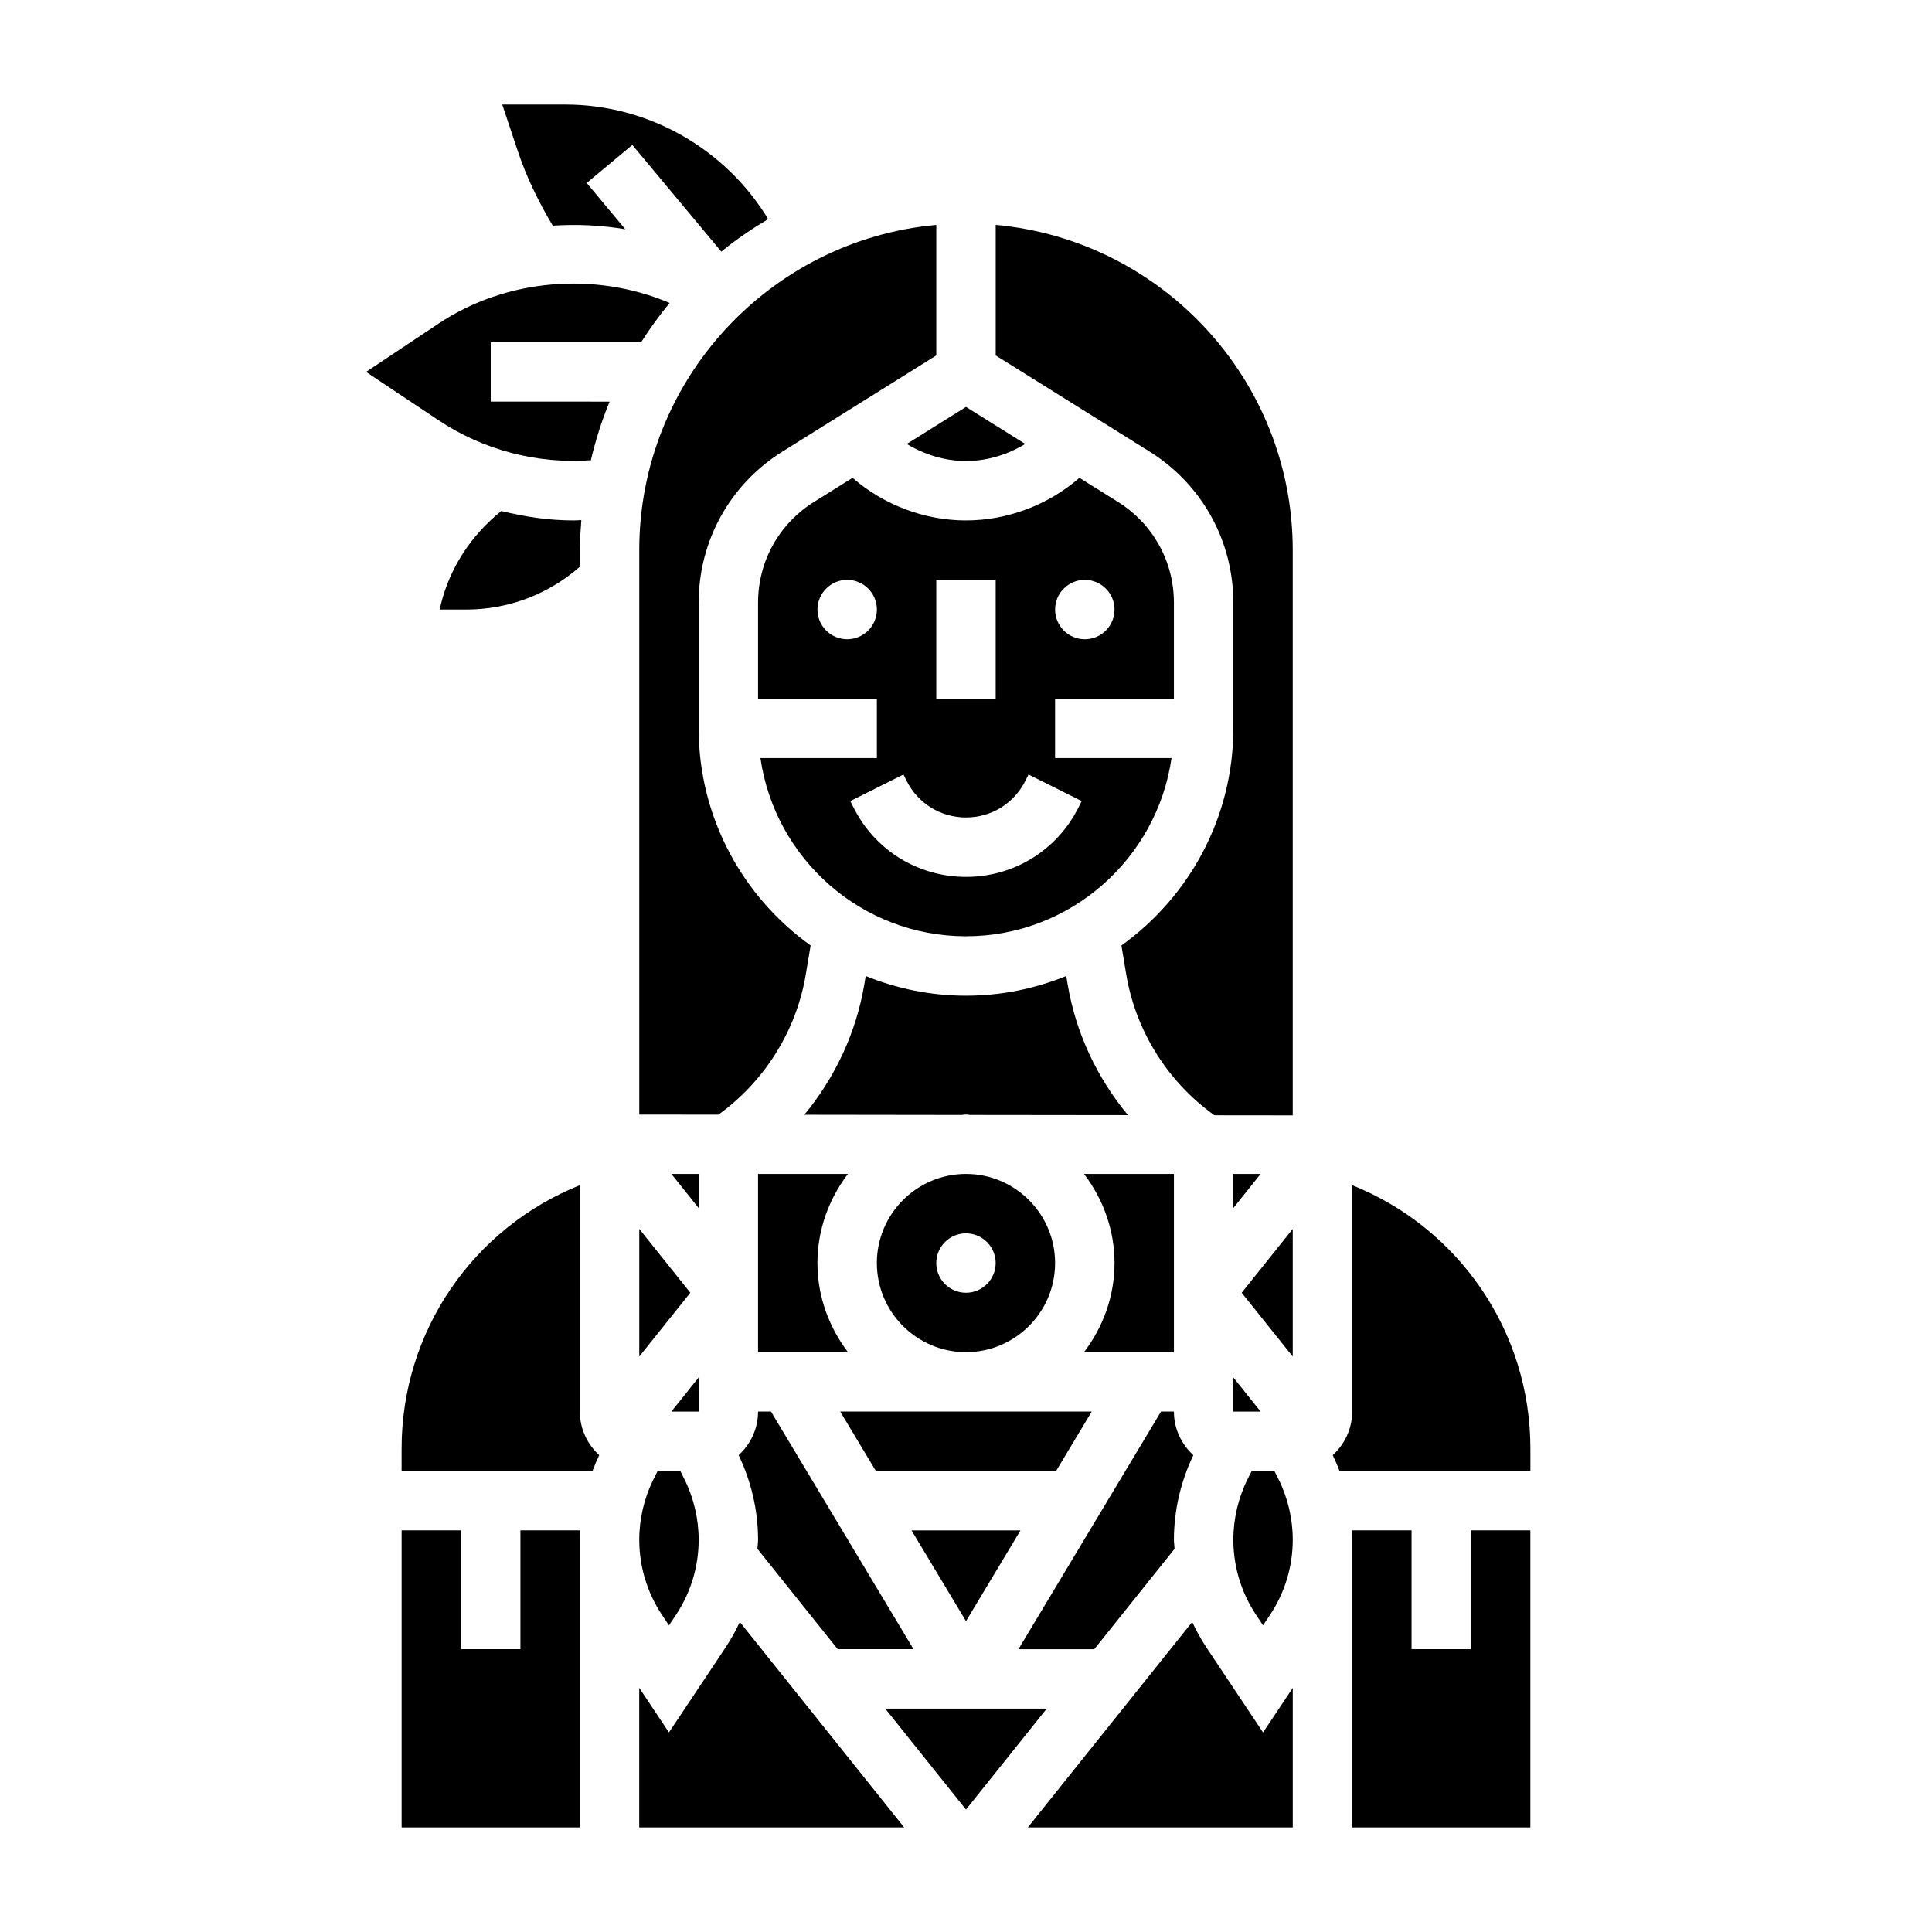
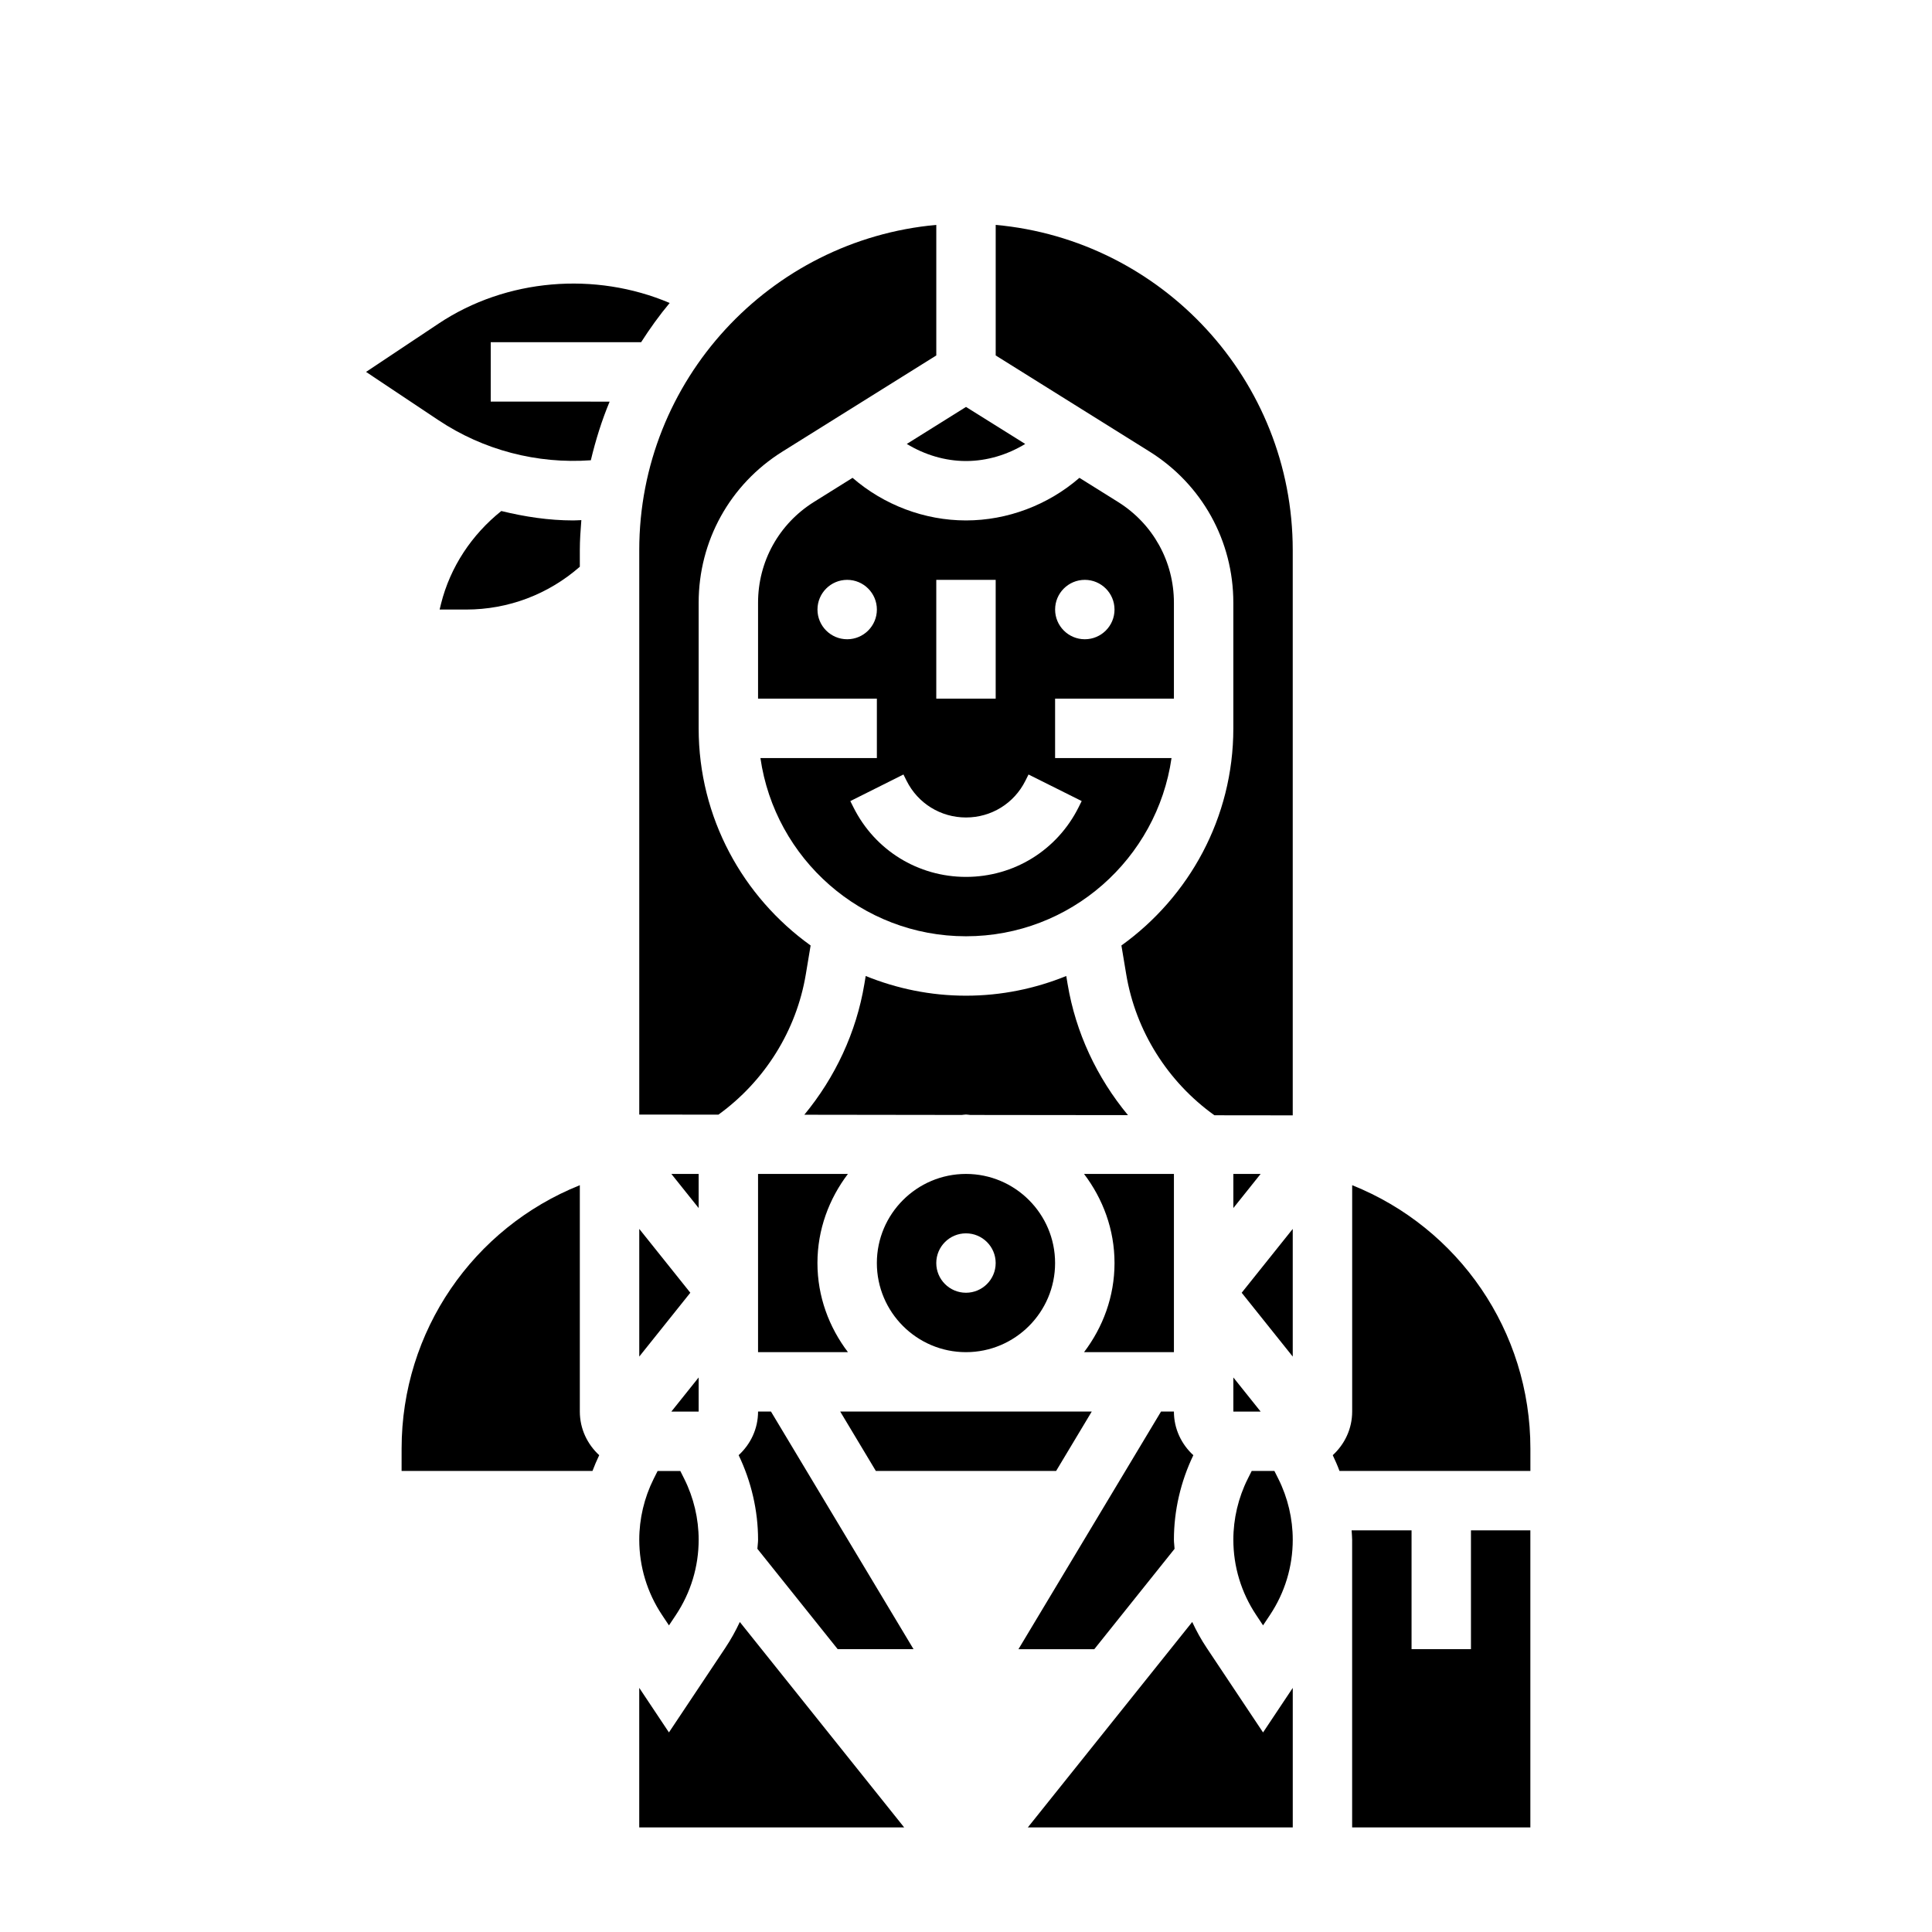
<svg xmlns="http://www.w3.org/2000/svg" fill="#000000" width="800px" height="800px" version="1.1" viewBox="144 144 512 512">
  <g>
    <path d="m329.15 455.1h-7.234l7.234 9.047z" />
    <path d="m329.15 509.04-7.234 9.043h7.234z" />
    <path d="m426.57 402.65c-8.219 3.336-17.176 5.219-26.574 5.219s-18.359-1.883-26.574-5.219l-0.355 2.133c-2.133 12.824-7.746 24.75-15.91 34.637l41.707 0.055c0.383-0.016 0.746-0.117 1.133-0.117 0.402 0 0.762 0.102 1.164 0.117l41.762 0.047c-8.211-9.91-13.855-21.867-15.996-34.746z" />
    <path d="m439.36 478.72c0 8.895-3.078 17.02-8.078 23.617h23.82v-47.23h-23.82c5 6.594 8.078 14.719 8.078 23.613z" />
    <path d="m313.41 469.67v33.836l13.531-16.918z" />
    <path d="m319.45 571.99 1.832 2.754 1.836-2.754c3.941-5.93 6.035-12.824 6.035-19.949 0-5.559-1.316-11.117-3.793-16.082l-1.07-2.133h-6.016l-1.07 2.133c-2.477 4.965-3.793 10.531-3.793 16.082 0 7.125 2.094 14.02 6.039 19.949z" />
    <path d="m313.41 289.79v149.58l20.98 0.023c12.242-8.848 20.672-22.254 23.16-37.195l1.273-7.637c-17.934-12.871-29.672-33.832-29.672-57.535v-33.289c0-16.398 8.297-31.363 22.191-40.055l40.785-25.484v-34.598c-44.066 3.992-78.719 41.102-78.719 86.191z" />
    <path d="m384.31 261.65c4.707 2.863 10.133 4.527 15.691 4.527s10.98-1.66 15.688-4.527l-15.688-9.809z" />
    <path d="m455.1 518.08h-3.418l-37.785 62.977h20.098l21.277-26.598c-0.027-0.805-0.172-1.598-0.172-2.418 0-7.723 1.801-15.438 5.148-22.395-3.141-2.883-5.148-6.977-5.148-11.566z" />
    <path d="m455.1 329.15v-25.418c0-10.926-5.535-20.906-14.801-26.703l-10.242-6.398c-8.285 7.188-19.055 11.289-30.059 11.289s-21.773-4.102-30.062-11.289l-10.242 6.398c-9.266 5.797-14.801 15.777-14.801 26.703v25.418h31.488v15.742h-30.859c3.84 26.664 26.773 47.23 54.473 47.23 27.703 0 50.633-20.57 54.473-47.23l-30.855 0.004v-15.742zm-23.613-31.484c4.344 0 7.871 3.527 7.871 7.871s-3.527 7.871-7.871 7.871-7.871-3.527-7.871-7.871c-0.004-4.348 3.523-7.871 7.871-7.871zm-39.363 0h15.742v31.488h-15.742zm-23.613 15.742c-4.344 0-7.871-3.527-7.871-7.871s3.527-7.871 7.871-7.871 7.871 3.527 7.871 7.871-3.527 7.871-7.871 7.871zm62.148 42.879-0.828 1.66c-5.691 11.375-17.121 18.438-29.832 18.438-12.715 0-24.145-7.062-29.828-18.438l-0.828-1.652 14.082-7.047 0.828 1.664c3 5.996 9.031 9.727 15.746 9.727s12.746-3.731 15.742-9.73l0.828-1.66z" />
    <path d="m366 581.05h20.098l-37.785-62.977h-3.418c0 4.59-2.008 8.684-5.148 11.562 3.344 6.961 5.148 14.684 5.148 22.398 0 0.812-0.141 1.605-0.18 2.418z" />
    <path d="m423.61 478.72c0-13.02-10.598-23.617-23.617-23.617-13.02 0-23.617 10.598-23.617 23.617s10.598 23.617 23.617 23.617c13.023 0 23.617-10.598 23.617-23.617zm-31.488 0c0-4.344 3.527-7.871 7.871-7.871s7.871 3.527 7.871 7.871-3.527 7.871-7.871 7.871-7.871-3.527-7.871-7.871z" />
-     <path d="m376.11 533.82h47.77l9.445-15.746h-66.66z" />
-     <path d="m414.44 549.57h-28.875l14.438 24.059z" />
+     <path d="m376.11 533.82h47.77l9.445-15.746h-66.66" />
    <path d="m344.89 455.1v47.23h23.82c-5-6.594-8.078-14.719-8.078-23.613s3.078-17.02 8.078-23.617z" />
    <path d="m481.73 533.82h-6.016l-1.07 2.133c-2.481 4.965-3.793 10.531-3.793 16.082 0 7.117 2.094 14.02 6.039 19.941l1.832 2.762 1.836-2.754c3.941-5.93 6.035-12.824 6.035-19.949 0-5.559-1.316-11.117-3.793-16.082z" />
    <path d="m486.59 503.51v-33.836l-13.531 16.918z" />
    <path d="m470.85 509.04v9.043h7.234z" />
-     <path d="m290.48 203.8c6.43-0.426 12.871-0.117 19.23 0.953l-10.227-12.266 12.098-10.078 23.57 28.277c3.891-3.195 8.078-6.023 12.422-8.629-11.312-18.609-31.645-30.352-53.742-30.352h-16.727l4.062 12.188c2.32 6.973 5.547 13.586 9.312 19.906z" />
    <path d="m533.82 581.05h-15.742v-31.488h-15.887c0.039 0.828 0.141 1.645 0.141 2.473v76.25h47.23v-78.723h-15.742z" />
    <path d="m407.87 203.6v34.598l40.785 25.48c13.895 8.695 22.191 23.66 22.191 40.055v33.293c0 23.703-11.738 44.664-29.66 57.535l1.273 7.637c2.504 15.035 11.012 28.512 23.371 37.359l20.758 0.023v-149.79c0-45.09-34.652-82.199-78.719-86.191z" />
    <path d="m470.85 455.1v9.047l7.234-9.047z" />
    <path d="m502.34 458.09v59.984c0 4.59-2.008 8.684-5.148 11.562 0.652 1.371 1.258 2.754 1.785 4.18l50.594 0.004v-5.934c0-31.121-18.996-58.484-47.23-69.797z" />
    <path d="m297.66 458.09c-28.238 11.312-47.23 38.668-47.23 69.793l-0.004 5.938h50.586c0.535-1.418 1.133-2.809 1.785-4.18-3.133-2.883-5.137-6.977-5.137-11.566z" />
    <path d="m297.66 289.79c0-2.684 0.195-5.32 0.402-7.949-0.711 0.016-1.426 0.078-2.144 0.078-6.496 0-12.855-0.977-19.066-2.496-7.816 6.25-13.516 14.785-15.973 24.57l-0.375 1.543h7.023c11.211 0 21.781-4.039 30.133-11.344z" />
-     <path d="m281.92 581.05h-15.742v-31.488h-15.742v78.719h47.23v-76.25c0-0.828 0.102-1.652 0.141-2.473l-15.887 0.004z" />
    <path d="m463.79 580.71c-1.473-2.203-2.738-4.504-3.84-6.871l-43.566 54.445h70.211v-36.977l-7.871 11.809z" />
    <path d="m274.05 234.69h39.855c2.32-3.621 4.816-7.109 7.566-10.398-19.703-8.367-43.281-6.512-61.254 5.473l-19.207 12.797 19.199 12.801c11.895 7.926 26.113 11.637 40.367 10.613 1.281-5.344 2.898-10.555 4.984-15.539l-31.512-0.004z" />
-     <path d="m378.59 596.8 21.406 26.754 21.402-26.754z" />
    <path d="m336.21 580.71-14.934 22.398-7.871-11.809v36.984h70.211l-43.555-54.441c-1.105 2.367-2.379 4.664-3.852 6.867z" />
  </g>
</svg>